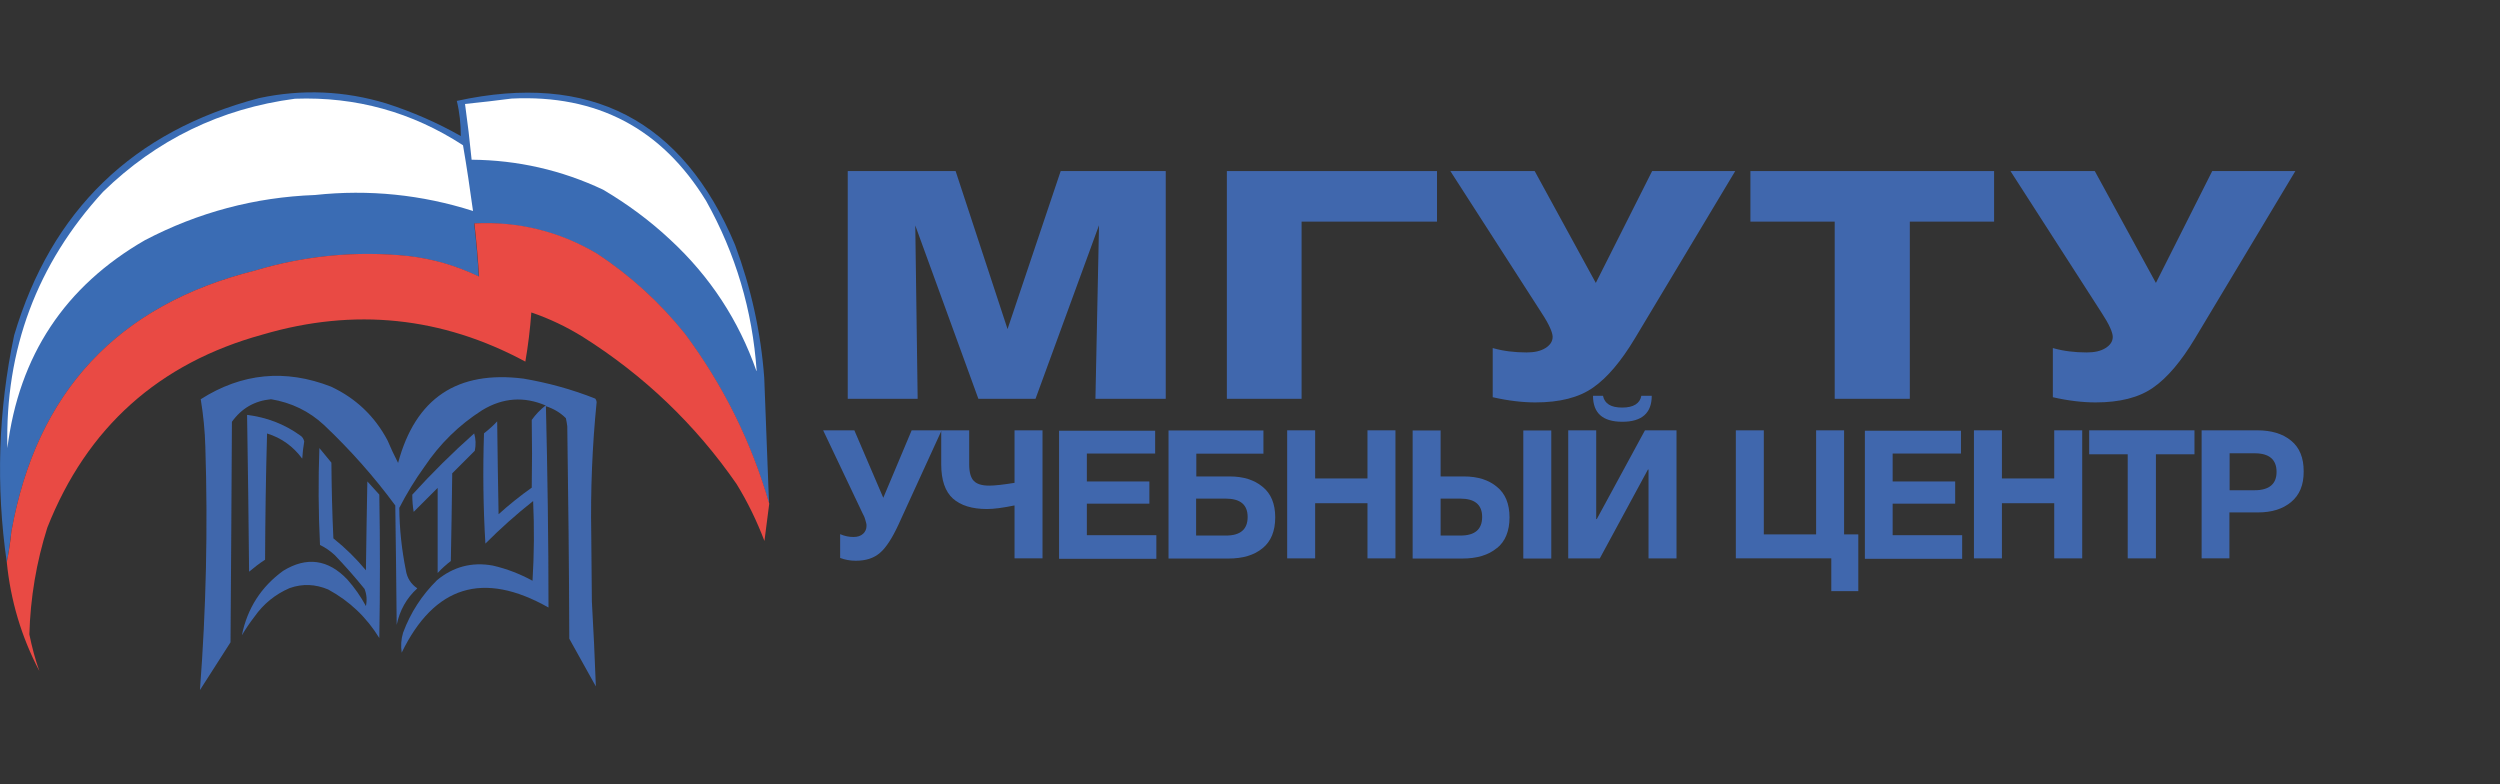
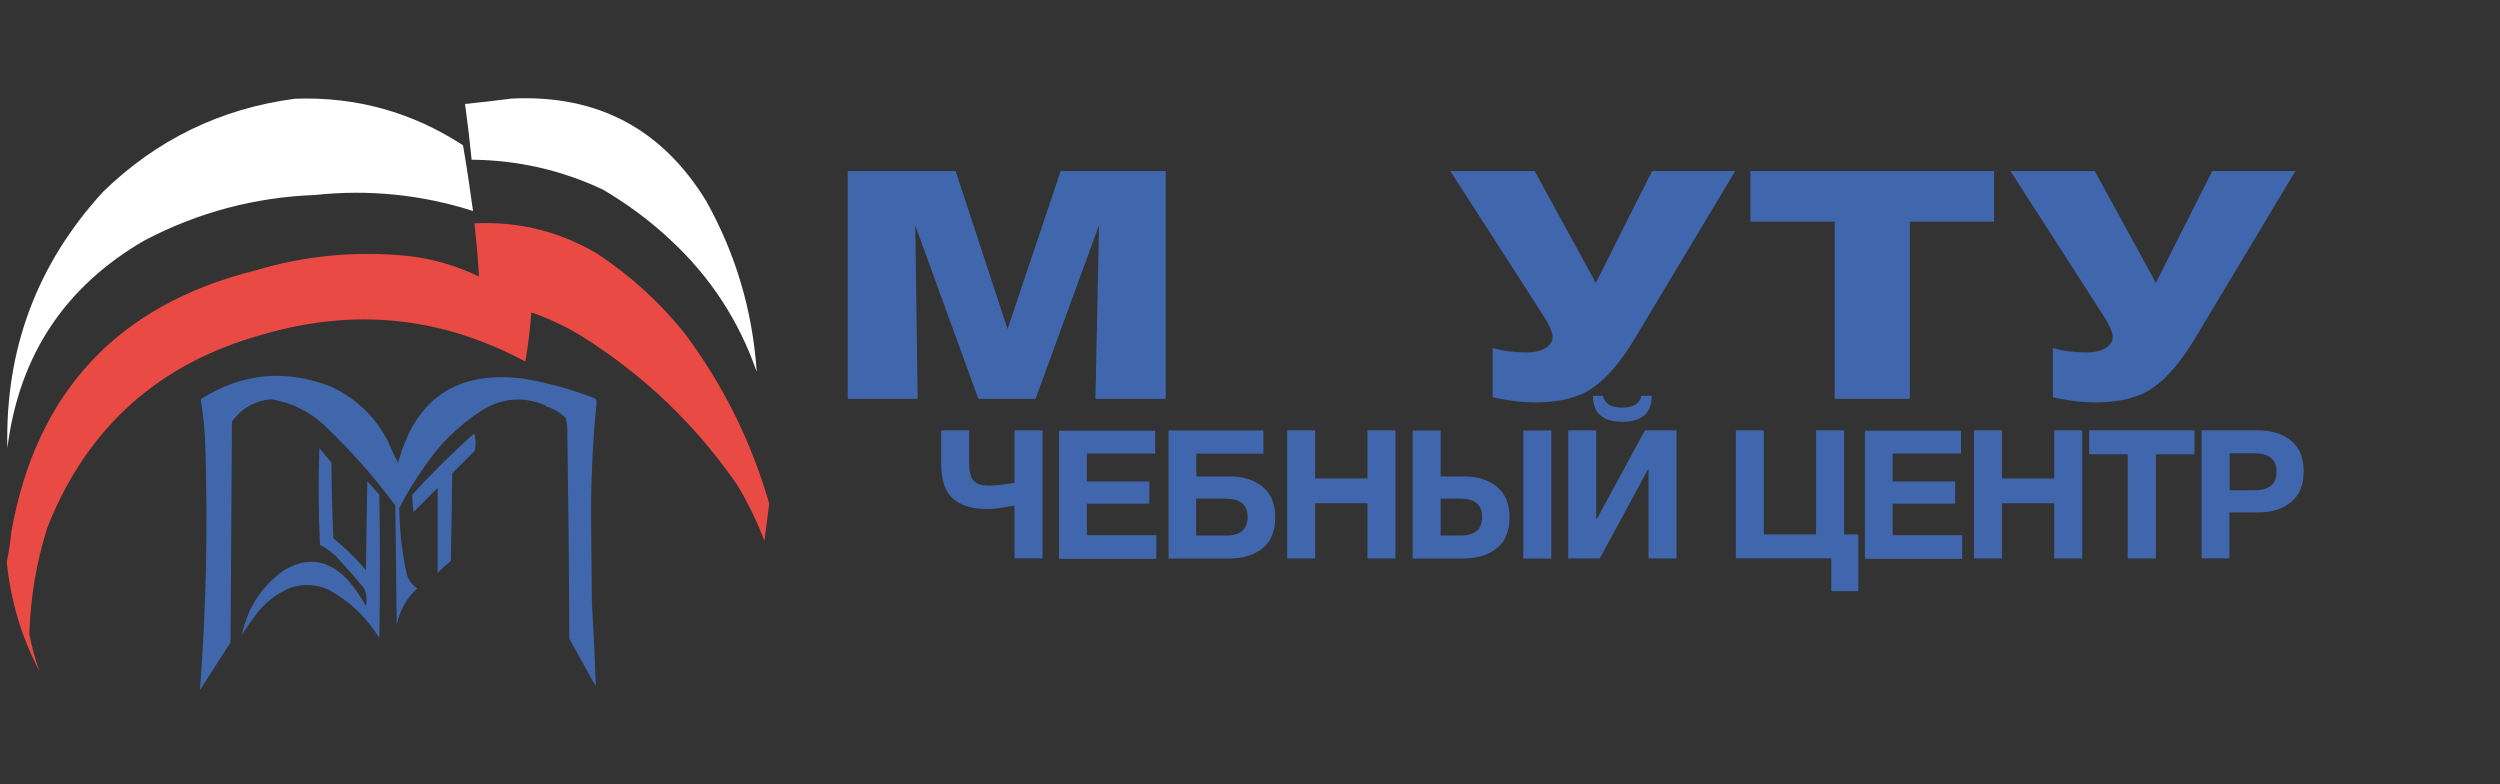
<svg xmlns="http://www.w3.org/2000/svg" width="102" height="32" viewBox="0 0 102 32" fill="none">
  <rect x="0" y="0" width="102" height="32" fill="#333333" stroke="none" />
  <g clip-path="url(#clip0_365_3977)">
    <g opacity="0.99">
      <path d="M34.588 6.98H38.989L41.108 13.427L43.276 6.98H47.562V16.271H44.694L44.84 9.189L42.249 16.271H39.918L37.343 9.197L37.44 16.271H34.588V6.98Z" fill="#4168AE" />
-       <path d="M50.056 6.98H58.63V9.042H53.104V16.271H50.056V6.98Z" fill="#4168AE" />
      <path d="M64.995 15.815C64.416 16.222 63.633 16.418 62.647 16.418C62.126 16.418 61.547 16.353 60.903 16.206V14.201C61.327 14.323 61.792 14.38 62.289 14.38C62.607 14.38 62.859 14.323 63.055 14.201C63.25 14.079 63.348 13.924 63.348 13.745C63.348 13.566 63.202 13.231 62.908 12.783L59.175 6.98H62.615L65.109 11.544L67.407 6.98H70.797L66.706 13.802C66.144 14.739 65.573 15.415 64.995 15.815Z" fill="#4168AE" />
      <path d="M81.359 9.042H77.92V16.271H74.856V9.042H71.417V6.98H81.359V9.042Z" fill="#4168AE" />
      <path d="M87.847 15.815C87.268 16.222 86.486 16.418 85.5 16.418C84.978 16.418 84.399 16.353 83.756 16.206V14.201C84.179 14.323 84.644 14.38 85.141 14.38C85.459 14.38 85.712 14.323 85.907 14.201C86.103 14.079 86.201 13.924 86.201 13.745C86.201 13.566 86.054 13.231 85.76 12.783L82.028 6.98H85.467L87.961 11.544L90.259 6.98H93.65L89.558 13.802C88.996 14.739 88.425 15.415 87.847 15.815Z" fill="#4168AE" />
-       <path d="M34.278 21.794C34.466 21.876 34.645 21.909 34.824 21.909C34.987 21.909 35.118 21.868 35.215 21.778C35.305 21.697 35.354 21.583 35.354 21.46C35.354 21.42 35.354 21.371 35.338 21.33C35.33 21.289 35.313 21.24 35.297 21.183C35.281 21.126 35.264 21.085 35.248 21.053C35.232 21.02 35.207 20.971 35.175 20.906L35.118 20.784L33.585 17.557H34.857L36.038 20.311L37.196 17.557H38.418L36.658 21.403C36.405 21.949 36.161 22.332 35.908 22.552C35.656 22.773 35.33 22.878 34.914 22.878C34.686 22.878 34.474 22.838 34.278 22.764V21.794Z" fill="#4168AE" />
      <path d="M38.883 20.344C38.565 20.059 38.402 19.594 38.402 18.942V17.557H39.543V18.958C39.543 19.268 39.608 19.496 39.73 19.619C39.852 19.749 40.064 19.814 40.358 19.814C40.594 19.814 40.945 19.773 41.393 19.7V17.557H42.534V22.781H41.393V20.621C40.92 20.719 40.545 20.768 40.268 20.768C39.657 20.768 39.192 20.621 38.874 20.336L38.883 20.344Z" fill="#4168AE" />
      <path d="M47.122 18.503H44.343V19.644H46.894V20.549H44.343V21.837H47.179V22.798H43.21V17.574H47.13V18.511L47.122 18.503Z" fill="#4168AE" />
      <path d="M50.17 19.439C50.724 19.439 51.173 19.578 51.515 19.863C51.857 20.14 52.029 20.555 52.029 21.11C52.029 21.664 51.857 22.088 51.515 22.365C51.173 22.65 50.708 22.788 50.121 22.788H47.676V17.564H51.548V18.51H48.809V19.439H50.17ZM50.016 20.343H48.801V21.851H50.016C50.61 21.851 50.904 21.599 50.904 21.093C50.904 20.588 50.602 20.343 50.007 20.343H50.016Z" fill="#4168AE" />
      <path d="M56.934 22.781H55.793V20.531H53.658V22.781H52.517V17.557H53.658V19.521H55.793V17.557H56.934V22.781Z" fill="#4168AE" />
      <path d="M61.067 22.365C60.724 22.65 60.252 22.788 59.665 22.788H57.636V17.564H58.777V19.439H59.73C60.284 19.439 60.733 19.578 61.075 19.863C61.417 20.14 61.588 20.555 61.588 21.11C61.588 21.664 61.417 22.088 61.075 22.365H61.067ZM59.575 20.343H58.777V21.851H59.584C60.178 21.851 60.472 21.599 60.472 21.093C60.472 20.588 60.17 20.343 59.575 20.343ZM63.292 17.564V22.788H62.151V17.564H63.292Z" fill="#4168AE" />
      <path d="M68.401 22.782H67.26V19.156H67.236L65.272 22.782H63.984V17.558H65.125V21.177H65.15L67.114 17.558H68.401V22.782ZM67.391 16.148C67.391 16.849 66.991 17.208 66.193 17.208C65.394 17.208 64.995 16.858 64.995 16.148H65.402C65.467 16.474 65.728 16.629 66.185 16.629C66.641 16.629 66.91 16.466 66.967 16.148H67.374H67.391Z" fill="#4168AE" />
      <path d="M74.717 24.125V22.781H70.822V17.557H71.963V21.803H74.098V17.557H75.239V21.803H75.818V24.117H74.709L74.717 24.125Z" fill="#4168AE" />
      <path d="M79.999 18.503H77.22V19.644H79.771V20.549H77.22V21.837H80.056V22.798H76.087V17.574H80.007V18.511L79.999 18.503Z" fill="#4168AE" />
      <path d="M84.954 22.781H83.813V20.531H81.678V22.781H80.537V17.557H81.678V19.521H83.813V17.557H84.954V22.781Z" fill="#4168AE" />
      <path d="M89.534 18.535H87.961V22.781H86.811V18.535H85.239V17.557H89.534V18.535Z" fill="#4168AE" />
-       <path d="M92.085 17.557C92.672 17.557 93.136 17.695 93.478 17.98C93.821 18.258 93.992 18.681 93.992 19.235C93.992 19.79 93.821 20.197 93.478 20.482C93.136 20.768 92.688 20.906 92.134 20.906H90.96V22.781H89.827V17.557H92.077H92.085ZM90.968 20.002H91.987C92.582 20.002 92.884 19.749 92.884 19.252C92.884 18.755 92.59 18.494 91.995 18.494H90.968V20.002Z" fill="#4168AE" />
+       <path d="M92.085 17.557C92.672 17.557 93.136 17.695 93.478 17.98C93.821 18.258 93.992 18.681 93.992 19.235C93.992 19.79 93.821 20.197 93.478 20.482C93.136 20.768 92.688 20.906 92.134 20.906H90.96V22.781H89.827V17.557H92.077ZM90.968 20.002H91.987C92.582 20.002 92.884 19.749 92.884 19.252C92.884 18.755 92.59 18.494 91.995 18.494H90.968V20.002Z" fill="#4168AE" />
    </g>
-     <path fill-rule="evenodd" clip-rule="evenodd" d="M31.377 20.555C30.651 18.037 29.502 15.722 27.937 13.62C26.902 12.332 25.704 11.24 24.335 10.343C22.795 9.447 21.132 9.039 19.347 9.121C19.429 9.846 19.494 10.563 19.535 11.289C18.622 10.849 17.652 10.563 16.634 10.449C14.515 10.237 12.436 10.433 10.399 11.044C4.8 12.446 1.483 15.999 0.464 21.696C0.415 22.12 0.358 22.535 0.277 22.943C-0.171 19.838 -0.074 16.749 0.578 13.677C2.094 8.575 5.428 5.356 10.57 4.003C12.322 3.628 14.058 3.701 15.77 4.223C16.829 4.565 17.84 5.005 18.801 5.551C18.801 5.07 18.753 4.59 18.638 4.117C24.074 2.927 27.856 4.891 29.991 9.993C30.643 11.745 31.042 13.546 31.181 15.412" fill="#3A6CB4" />
    <path fill-rule="evenodd" clip-rule="evenodd" d="M30.863 15.138C30.138 13.068 28.973 11.291 27.367 9.8C26.527 9.01 25.599 8.325 24.604 7.738C22.909 6.939 21.116 6.532 19.242 6.516C19.168 5.758 19.079 5 18.973 4.242C19.616 4.177 20.244 4.103 20.872 4.022C24.36 3.851 27 5.244 28.809 8.195C30.016 10.354 30.7 12.661 30.871 15.13" fill="white" />
    <path fill-rule="evenodd" clip-rule="evenodd" d="M12.037 4.028C14.523 3.938 16.813 4.574 18.891 5.927C19.046 6.823 19.176 7.712 19.299 8.608C17.204 7.94 15.052 7.72 12.852 7.956C10.399 8.046 8.084 8.665 5.916 9.798C2.648 11.681 0.774 14.508 0.301 18.282C0.203 14.256 1.507 10.768 4.205 7.826C6.389 5.699 9.005 4.427 12.037 4.028Z" fill="white" />
    <path fill-rule="evenodd" clip-rule="evenodd" d="M31.189 22.072C30.879 21.257 30.505 20.483 30.048 19.741C28.369 17.321 26.283 15.324 23.789 13.751C23.121 13.335 22.42 13.001 21.678 12.748C21.629 13.425 21.548 14.093 21.434 14.753C18.027 12.92 14.457 12.553 10.733 13.645C6.479 14.81 3.545 17.443 1.931 21.526C1.483 22.944 1.239 24.395 1.198 25.886C1.304 26.399 1.434 26.897 1.605 27.377C0.872 25.984 0.432 24.5 0.277 22.936C0.358 22.528 0.424 22.113 0.464 21.689C1.483 15.992 4.8 12.439 10.407 11.037C12.444 10.426 14.523 10.23 16.642 10.442C17.66 10.556 18.622 10.841 19.543 11.281C19.502 10.556 19.437 9.839 19.356 9.114C21.14 9.024 22.803 9.432 24.343 10.336C25.712 11.233 26.91 12.325 27.945 13.612C29.51 15.715 30.659 18.03 31.385 20.548" fill="#E94A44" />
    <path opacity="0.99" fill-rule="evenodd" clip-rule="evenodd" d="M22.273 16.548C21.385 16.165 20.521 16.222 19.673 16.736C18.728 17.339 17.946 18.105 17.318 19.042C16.935 19.572 16.593 20.134 16.291 20.721C16.299 21.577 16.389 22.424 16.56 23.272C16.609 23.582 16.764 23.826 17.025 24.005C16.585 24.405 16.308 24.902 16.185 25.497C16.169 23.875 16.153 22.245 16.128 20.623C15.264 19.45 14.294 18.358 13.227 17.347C12.616 16.777 11.89 16.426 11.059 16.288C10.383 16.353 9.853 16.663 9.462 17.209C9.445 20.208 9.429 23.207 9.405 26.206C8.989 26.858 8.573 27.51 8.158 28.154C8.41 24.853 8.484 21.544 8.378 18.235C8.361 17.583 8.296 16.931 8.19 16.288C9.869 15.22 11.638 15.049 13.504 15.774C14.515 16.247 15.289 16.98 15.81 17.966C15.941 18.276 16.087 18.586 16.242 18.887C16.951 16.247 18.655 15.106 21.36 15.448C22.363 15.619 23.341 15.888 24.286 16.263C24.319 16.304 24.335 16.345 24.343 16.402C24.164 18.195 24.091 19.988 24.123 21.797C24.131 22.71 24.14 23.622 24.148 24.535C24.213 25.692 24.27 26.85 24.311 28.007C23.952 27.355 23.585 26.703 23.227 26.059C23.219 23.166 23.186 20.281 23.145 17.388C23.129 17.282 23.113 17.168 23.088 17.062C22.86 16.834 22.583 16.671 22.273 16.573V16.548Z" fill="#4168AE" />
-     <path opacity="0.98" fill-rule="evenodd" clip-rule="evenodd" d="M22.273 16.547C22.338 19.294 22.379 22.04 22.379 24.787C19.714 23.279 17.718 23.898 16.389 26.628C16.348 26.351 16.365 26.082 16.446 25.814C16.748 24.999 17.212 24.281 17.832 23.67C18.492 23.124 19.25 22.92 20.105 23.075C20.676 23.206 21.222 23.418 21.727 23.695C21.793 22.611 21.801 21.527 21.752 20.443C21.067 20.981 20.423 21.559 19.804 22.179C19.714 20.679 19.698 19.18 19.747 17.68C19.934 17.533 20.122 17.37 20.285 17.191C20.301 18.454 20.317 19.718 20.342 20.981C20.774 20.59 21.222 20.231 21.695 19.897C21.711 18.976 21.711 18.055 21.695 17.134C21.858 16.906 22.045 16.71 22.265 16.539L22.273 16.547Z" fill="#4168AE" />
-     <path opacity="0.99" fill-rule="evenodd" clip-rule="evenodd" d="M10.081 16.928C10.88 17.026 11.605 17.303 12.249 17.767C12.339 17.824 12.388 17.906 12.412 18.012C12.371 18.248 12.347 18.476 12.331 18.712C11.964 18.215 11.483 17.865 10.896 17.686C10.847 19.405 10.823 21.117 10.815 22.836C10.587 22.983 10.375 23.146 10.163 23.325C10.146 21.19 10.114 19.063 10.081 16.928Z" fill="#4168AE" />
    <path opacity="0.98" fill-rule="evenodd" clip-rule="evenodd" d="M19.348 17.689C19.413 17.918 19.421 18.146 19.372 18.39L18.451 19.311C18.435 20.501 18.419 21.699 18.394 22.889C18.207 23.036 18.019 23.199 17.856 23.378V19.906L16.878 20.884C16.838 20.648 16.821 20.412 16.821 20.183C17.62 19.303 18.459 18.472 19.34 17.689H19.348Z" fill="#4168AE" />
    <path opacity="0.99" fill-rule="evenodd" clip-rule="evenodd" d="M9.869 25.918C10.089 24.826 10.652 23.945 11.548 23.293C12.51 22.698 13.39 22.821 14.172 23.644C14.466 23.978 14.719 24.337 14.93 24.728C14.979 24.483 14.963 24.255 14.873 24.027C14.49 23.554 14.083 23.09 13.651 22.641C13.472 22.478 13.276 22.34 13.056 22.234C12.991 20.914 12.983 19.593 13.031 18.281C13.194 18.477 13.357 18.681 13.521 18.876C13.529 19.903 13.553 20.938 13.602 21.965C14.091 22.356 14.531 22.788 14.93 23.269C14.947 22.063 14.963 20.848 14.988 19.642C15.15 19.822 15.313 20.001 15.476 20.18C15.509 22.128 15.509 24.084 15.476 26.032C14.955 25.184 14.262 24.524 13.39 24.051C12.868 23.831 12.347 23.807 11.817 23.994C11.23 24.247 10.75 24.638 10.383 25.16C10.195 25.404 10.024 25.657 9.869 25.918Z" fill="#4168AE" />
  </g>
  <defs>
    <clipPath id="clip0_365_3977">
      <rect width="94" height="24.376" fill="white" transform="translate(0 3.768)" />
    </clipPath>
  </defs>
</svg>